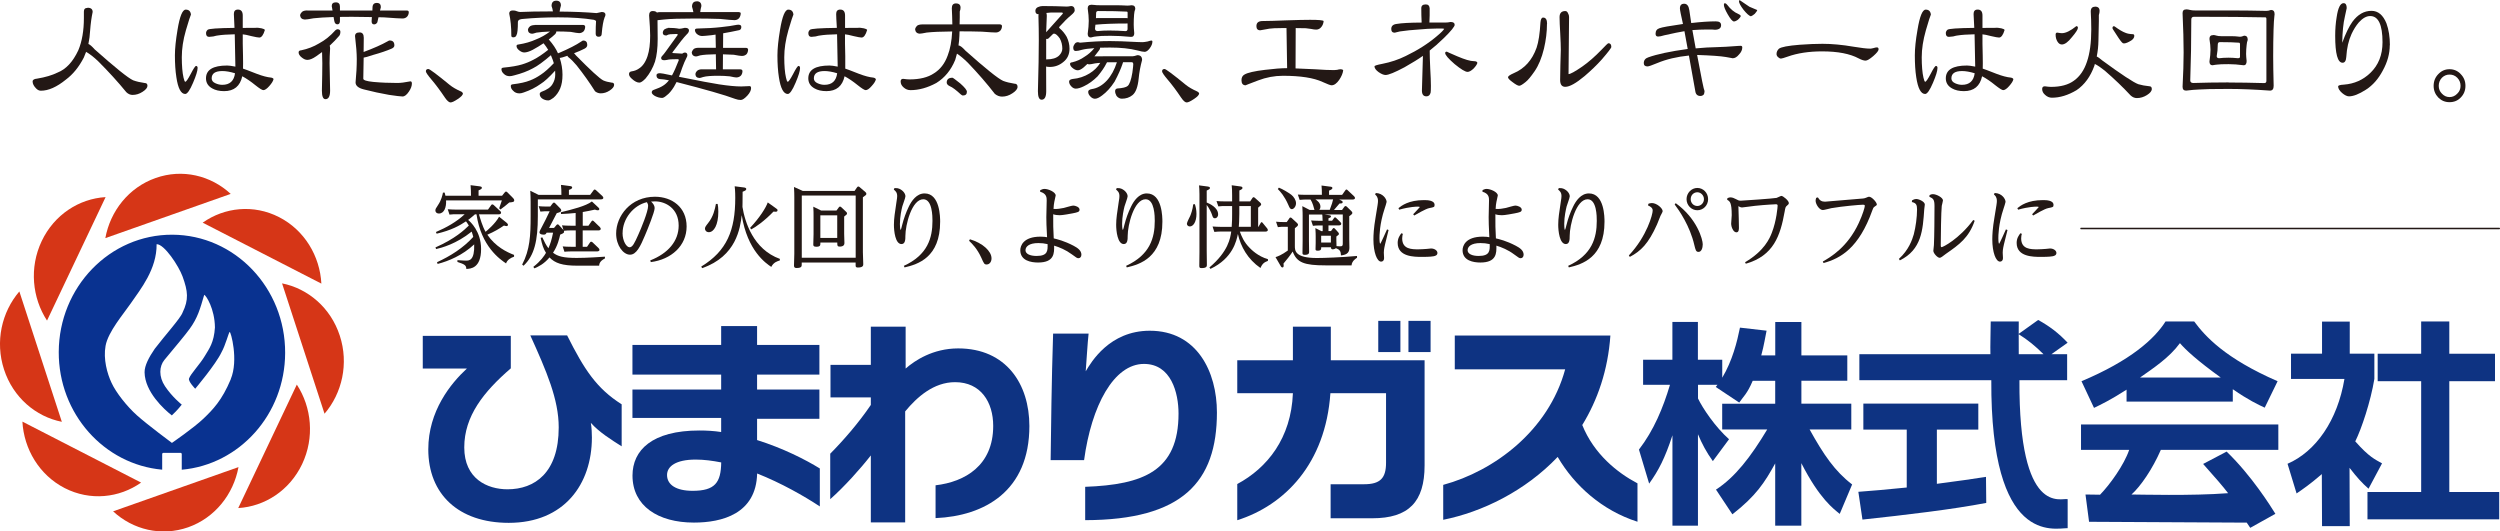
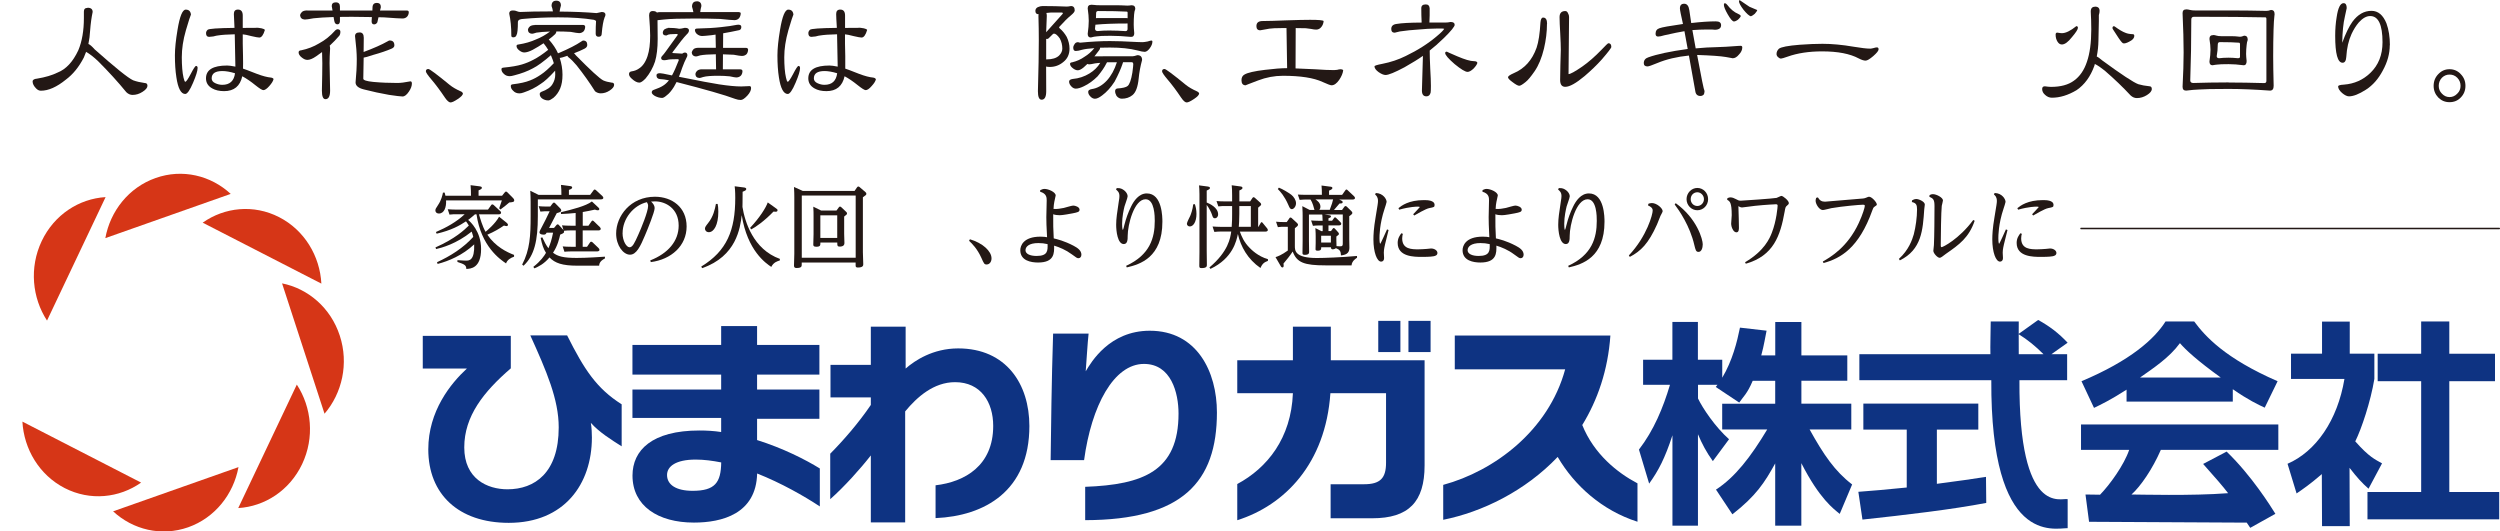
<svg xmlns="http://www.w3.org/2000/svg" id="_レイヤー_1" data-name="レイヤー 1" viewBox="0 0 475.38 101.05">
  <defs>
    <style>
      .cls-1 {
        fill: none;
        stroke: #231815;
        stroke-linecap: round;
        stroke-miterlimit: 10;
        stroke-width: .3px;
      }

      .cls-2 {
        fill: #0e3382;
      }

      .cls-2, .cls-3, .cls-4, .cls-5 {
        stroke-width: 0px;
      }

      .cls-3 {
        fill: #093290;
      }

      .cls-4 {
        fill: #231815;
      }

      .cls-5 {
        fill: #d63617;
      }
    </style>
  </defs>
  <path class="cls-5" d="m20.03,45.28c.94-5.15,4.45-9.63,9.56-11.43,5.11-1.81,10.52-.47,14.28,3.02l-23.84,8.41Z" />
  <path class="cls-5" d="m45.35,88.82c-.95,5.15-4.46,9.63-9.56,11.44-5.12,1.8-10.52.46-14.28-3.03l23.84-8.41Z" />
  <path class="cls-5" d="m53.62,53.88c4.94.98,9.26,4.63,10.99,9.94,1.74,5.31.45,10.94-2.9,14.85l-8.08-24.8Z" />
-   <path class="cls-5" d="m11.76,80.21c-4.95-.98-9.26-4.63-10.99-9.94-1.74-5.32-.44-10.94,2.91-14.85l8.08,24.79Z" />
  <path class="cls-5" d="m38.54,42.34c4.17-2.94,9.69-3.53,14.53-1.05,4.84,2.48,7.76,7.41,8.04,12.64l-22.57-11.59Z" />
  <path class="cls-5" d="m26.84,91.76c-4.17,2.94-9.7,3.53-14.54,1.05-4.83-2.49-7.75-7.41-8.04-12.64l22.58,11.6Z" />
  <path class="cls-5" d="m56.44,73.13c2.83,4.33,3.4,10.08,1.01,15.12-2.39,5.03-7.12,8.06-12.15,8.36l11.14-23.48Z" />
  <path class="cls-5" d="m8.94,60.96c-2.82-4.33-3.4-10.07-1.01-15.12,2.39-5.03,7.12-8.06,12.15-8.36l-11.14,23.48Z" />
-   <path class="cls-3" d="m32.78,44.63c-11.89-.05-21.56,9.94-21.61,22.3-.04,11.74,8.62,21.39,19.67,22.38v-2.96c0-.13.1-.24.23-.24h3.26c.13,0,.23.11.23.24v2.97c10.98-.98,19.62-10.53,19.66-22.2.05-12.37-9.56-22.43-21.44-22.49m11.1,27.49c-1.69,4.04-3.4,5.76-5.21,7.5-1.82,1.74-5.98,4.6-5.98,4.6,0,0-4.7-3.49-6.65-5.24-1.95-1.75-3.99-4.36-4.82-6.16-.85-1.79-1.6-4.53-1.15-7.05.48-2.69,3.43-6.09,4.8-8.09,1.88-2.73,4.95-6.49,4.91-11.25,1.47-.02,4.21,4.15,4.94,6.16,1.02,2.82,1.19,4.37,0,6.83-.37,1.07-3.38,4.39-5.3,6.91-1.11,1.61-1.95,3.21-1.93,4.48.07,3.7,3.66,6.99,5.18,8.18,1.12-1.03,1.89-2.05,1.89-2.05,0,0-1.81-1.43-3.19-3.5-1.22-1.83-1.1-3.8-.11-5,2.16-2.62,3.85-4.59,4.82-5.93,1.5-2.07,1.96-3.73,2.75-6.45.35.1,2,2.65,2.04,6.21-.18,2.87-1.1,4.05-1.89,5.37-.94,1.61-2.73,3.43-3.04,4.34-.18.55,1.18,1.94,1.18,1.94,0,0,3.93-4.67,4.98-6.9.8-1.41,1.37-3.77,1.57-3.9s1.73,5.33.2,8.99" />
  <path class="cls-2" d="m112.35,80.42c.16.87.2,2.1.2,2.76,0,8.9-5.27,16.24-15.81,16.24-9.57,0-15.3-5.48-15.3-13.97,0-7.29,4.26-12.53,7.34-15.37h-8.39v-6.22h16.74v6.18c-5.15,4.45-8.85,9.07-8.85,15.04s4.38,7.96,8.22,7.96c5.18,0,9.74-3.13,9.74-11.78,0-5.32-2.32-10.68-5.4-17.48h7c3.25,6.47,5.57,10.06,10.37,13.1v7.99c-2.02-1.28-4.26-2.68-5.85-4.45" />
  <path class="cls-2" d="m143.97,90.02c-.17,7.71-6.71,9.35-12.02,9.35-6.83,0-11.68-3.17-11.68-8.94,0-4.82,3.71-8.57,12.73-8.57,1.39,0,2.79.08,4.13.29v-2.68h-16.87v-5.4h16.87v-2.84h-16.87v-5.64h16.87v-3.59h6.83v3.59h11.85v5.64h-11.85v2.84h11.85v5.57h-11.85v4.04c4.89,1.53,9.19,3.71,11.93,5.4v7.22c-2.99-1.98-7.34-4.45-11.93-6.27m-11.68-2.64c-3.75,0-5.44,1.28-5.44,2.93,0,1.86,1.73,3.01,4.86,3.01,4.26,0,5.39-1.56,5.44-5.4-1.69-.33-3.29-.54-4.85-.54" />
  <path class="cls-2" d="m177.9,98.51v-6.23c5.57-.65,10.96-3.74,10.96-11.29,0-4.53-2.36-8.32-7.25-8.32-4.05,0-7.21,2.8-9.49,5.56v21.1h-6.53v-12.73c-2.02,2.59-5.06,5.97-7.72,8.32v-8.65c2.49-2.51,5.4-5.85,7.72-9.27v-1.44h-7.67v-6.18h7.67v-7.26h6.62v7.96c1.73-1.52,5.19-3.83,9.99-3.83,9.15,0,13.54,6.8,13.54,14.76,0,12.36-8.51,17.11-17.84,17.51" />
  <path class="cls-2" d="m206.35,98.92v-6.35c11.05-.41,17.75-3,17.75-13.93,0-3.91-1.39-9.44-6.57-9.44-5.74,0-9.99,7.95-11.39,18.3h-6.36c.08-6.1.17-14.92.47-24.07h6.75c-.21,1.86-.38,5.07-.55,7.17,1.01-1.69,4.51-7.71,12.18-7.71,8.98,0,12.77,7.79,12.77,15.54,0,13.22-6.57,20.44-25.04,20.48" />
  <path class="cls-2" d="m260.94,98.55h-7.92v-6.47h6.36c3.07,0,4.18-1.15,4.18-4.08v-13.23h-10.58c-.93,13.44-8.73,21.31-17.71,24.15v-6.88c5.69-3.05,10.25-8.7,10.58-17.27h-10.58v-6.27h10.58v-6.39h7.21v6.39h17.83v19.99c0,6.96-3.04,10.06-9.95,10.06m1.14-37.54h4.21v5.93h-4.21v-5.93Zm5.74,0h4.21v5.93h-4.21v-5.93Z" />
  <path class="cls-2" d="m296.19,86.89c-6.2,6.51-14.38,10.47-21.76,11.95v-6.64c9.69-2.63,20.02-10.3,23.19-21.97h-20.99v-6.43h29.59c-.46,6.59-2.44,12.28-5.35,17.02,2.23,5.52,6.66,9.07,10.5,11.09v7.3c-6.7-2.14-11.97-6.84-15.17-12.32" />
  <path class="cls-2" d="m333.29,72.39c-1.06,2.51-1.81,3.04-2.57,4.16l-4.47-2.97c.16-.2.25-.29.33-.41h-3.7v2.6c.88,1.85,3.29,5.44,5.9,7.75l-3.08,4.16c-1.19-1.65-2.07-3.3-2.83-5.11v17.39h-4.85v-17.19c-1.44,4.41-2.66,6.72-4.43,9.19l-1.94-6.47c2.83-3.67,4.6-7.95,5.9-12.32h-5.11v-4.77h5.57v-7.18h4.85v7.18h4.63v3.42c1.94-3.25,2.83-6.85,3.37-9.52l5.06.58c-.25,1.15-.46,2.68-1.01,4.7h2.66v-6.35h4.97v6.35h8.73v4.82h-8.73v4.36h9.49v4.9h-7.93c2.66,4.79,4.8,7.95,8.09,10.46l-2.36,5.6c-1.14-.94-3.84-2.85-7.3-9.65v11.89h-4.97v-11.84c-2.03,3.67-3.62,6.14-8.14,9.68l-3.12-4.7c3.63-2.35,6.62-6.23,9.74-11.43h-8.56v-4.9h10.08v-4.36h-4.3Z" />
  <path class="cls-2" d="m353.35,93.52c2.66-.2,5.23-.41,9.22-.82v-11.01h-8.25v-4.95h21.86v4.95h-7.88v10.31c3.89-.49,6.87-.95,9.34-1.32l.05,4.95c-6.41,1.23-15.16,2.27-23.54,3.17l-.78-5.28Zm36.74-26.17h2.98v4.94h-9.07c-.13,26.18,7.99,22.29,9.17,22.63v5.51c-2.58,0-14.67,3.34-14.52-28.14h-25.09v-4.94h24.92c-.05-1.15.06-5.36.06-6.22h5.33c0,.67-.03,3.58,0,6.22h4.7c-1.52-1.53-3.03-2.76-4.76-3.83l3.75-2.68c2.1,1.15,3.91,2.51,5.6,4.33l-3.08,2.18Z" />
  <path class="cls-2" d="m404.36,74.1c-3.07,1.98-4.99,2.89-6.18,3.46l-2.38-5.07c9.33-3.92,13.9-8.06,15.98-11.36h5.45c2.08,2.81,5.84,7,15.86,11.36l-2.45,5.03c-1.23-.58-3.11-1.45-6.07-3.51v2.35h-20.2v-2.27Zm23.53,26.27c-.12-.21-.67-.99-.67-.99l-29.98-.16-.68-5.19c.55,0,1.8.04,2.77.04,1.85-1.9,4.56-5.64,5.54-8.53h-9.16v-4.83h37.52v4.83h-22.34c-1.6,3.67-3.85,6.94-5.58,8.49,1.35,0,11.45.29,18.37-.25-.93-1.23-2.51-3.05-4.75-5.56l4.47-2.35c4.81,4.65,8.39,10.42,9.27,11.83l-4.8,2.68Zm-5.61-28.58c-4.56-3.3-6.66-5.26-7.76-6.54-2.02,2.76-5.02,4.73-7.59,6.54h15.34Z" />
  <path class="cls-2" d="m446.81,100.04h-5.27l-.04-9.89c-2.15,1.86-3.58,2.85-4.8,3.68l-1.72-5.64c5.38-2.33,9.51-8.25,10.82-16.13h-10.16v-4.81h5.9v-6.1h5.27v6.1h4.68v4.81c-.71,4.3-2.43,9.45-3.63,11.87,2.66,3.01,3.77,3.43,5.09,4.18l-2.57,4.82c-1.27-1.12-2.17-2.11-3.61-3.97l.04,11.09Zm13.58-38.91h5.35v6.13h8.69v5.23h-8.69v21.07h9.49v5.19h-25.05v-5.19h10.21v-21.07h-8.27v-5.23h8.27v-6.13Z" />
  <path class="cls-4" d="m95.46,37.23l.54-.67c.08-.08.14-.14.22-.14.1,0,.18.09.25.14l1.11,1.12c.15.16.2.28.2.4,0,.34-.27.36-.94.42-.25.24-1.09.91-1.67,1.33l-.25-.22c.16-.43.2-.53.51-1.5h-10.61c.08,1.31-.37,2.49-1.35,2.49-.52,0-.68-.36-.68-.55,0-.31.06-.39.52-1.09.62-.92.82-1.84.92-2.34h.32c.08.29.1.4.15.6h4.86c0-.65-.02-1.31-.08-2.01l1.73.22c.14.02.42.05.42.28,0,.18-.16.29-.63.49v1.02h4.46Zm.87,5.13c.13.1.26.24.26.38,0,.15-.1.25-.26.25-.11,0-.13,0-.51-.1-.9.62-1.81,1.16-3.15,1.74,1.57,2.3,3.72,3.32,5.08,3.84v.34c-.62.2-1.31.61-1.52,1.28-1.14-.77-4.74-3.23-5.62-9.33h-.3c-.42.38-.68.59-1.29,1.06.39.32,2.46,2.15,2.46,5.54,0,3.67-2.03,3.75-2.81,3.78-.01-.68-.29-.88-1.69-1.33v-.34c.87.05,1.25.09,1.59.09.64,0,1.69,0,1.6-3.09-2.22,2.08-4.88,3.19-6.96,3.72l-.11-.33c2.54-1.17,4.97-2.69,6.89-4.81-.07-.27-.15-.58-.3-1.01-2.92,2.35-5.74,3.09-6.76,3.32l-.13-.31c3.76-1.67,5.49-3.32,6.35-4.16-.23-.39-.39-.6-.54-.8-1.21.8-2.74,1.69-5.58,2.35l-.14-.32c1.98-.85,3.89-1.9,5.47-3.38h-1.69c-.3,0-.64,0-1.2.07l-.33-1.02c.48.03.99.07,1.66.07h5.99l.59-.83c.06-.1.13-.17.23-.17.11,0,.23.09.28.14l1.21,1.12c.07.05.18.17.18.33,0,.24-.24.31-.48.31h-3.72c.23.78.64,2.25,1.25,3.32.29-.24,1.88-1.57,2.57-2.87l1.43,1.14Z" />
  <path class="cls-4" d="m112.23,37.04l.63-.85c.06-.11.13-.15.21-.15.1,0,.19.05.28.14l1.18,1.09c.08.09.19.21.19.34,0,.29-.33.3-.48.3h-11.97v3.2c0,4.62-.65,7.5-2.72,9.42l-.26-.22c1.48-2.83,1.61-5.53,1.61-9.21v-2.75c0-.61-.03-1.49-.07-2.08l1.57.78h4.35c0-.62-.01-1.3-.08-1.89l1.72.22c.18.02.41.07.41.27s-.21.31-.62.46v.94h4.07Zm2.78,12.11c-1.05.54-1.06,1.13-1.08,1.37h-4.13c-2.88,0-4.26-.48-5.31-1.57-1.05,1.25-2.13,1.77-2.88,2.08l-.2-.28c1.43-1.12,2.07-2.09,2.41-2.67-.51-.79-.77-1.66-1.01-2.85l.31-.1c.39.87.69,1.43,1.16,2.08.39-.89.61-1.6.89-2.97h-1.23c-.12.22-.19.38-.54.38-.56,0-.82-.19-.82-.43,0-.2.21-.58.41-.95.74-1.42.82-1.57,1.53-3.07h-.53c-.23,0-.62,0-1.23.07l-.33-1.03c.51.04,1,.07,1.66.07h.54l.45-.59c.12-.13.18-.17.27-.17s.16.07.23.14l.98,1c.11.12.16.23.16.34,0,.29-.26.36-.85.53-.62,1.19-.74,1.43-1.46,2.81h.94l.45-.53c.1-.1.13-.15.23-.15.12,0,.2.07.25.14l.87.95-.29-.9c.46.04.98.07,1.64.07h.96v-2.42c-1.05.1-1.7.15-2.78.2l-.03-.34c2.08-.51,4.76-1.17,5.9-2.05l1.23,1.15c.06.05.18.17.18.29,0,.2-.17.24-.3.24-.16,0-.33-.05-.54-.13-.89.2-1.33.29-2.31.46v2.61h1.08l.57-.82c.1-.13.17-.17.23-.17.08,0,.18.1.23.14l1.13,1.09c.15.16.18.25.18.34,0,.31-.36.31-.48.31h-2.95v3.11h.83l.56-.82c.04-.08.12-.15.23-.15.1,0,.23.11.25.12l1.14,1.09c.13.14.18.24.18.34,0,.29-.38.3-.49.3h-4.94c-.56,0-.99.04-1.23.07l-.33-1.02c.48.04.98.07,1.66.07h.82v-3.11h-1.07c-.28,0-.64,0-1.2.07.03.06.05.1.05.17,0,.15,0,.28-.74.56-.15.67-.47,2.12-1.36,3.44.9.7,1.98.99,4.51.99.35,0,2,0,5.36-.24v.34Z" />
  <path class="cls-4" d="m123.66,49.51c3.38-1.33,5.39-3.67,5.39-6.62,0-3.26-2.49-4.6-4.51-4.6-.18,0-.28,0-.74.04.25.24.68.63.68,1.26,0,.73-1.35,4.04-1.84,5.19-.84,1.99-1.61,3.65-2.84,3.65-1.29,0-2.64-1.75-2.64-4.02,0-3.33,2.74-7,7.38-7,3.21,0,6.02,1.97,6.02,5.65s-2.92,6.28-6.81,6.78l-.1-.31Zm-5.28-5.19c0,1.54.76,2.7,1.33,2.7s.95-.8,1.64-2.34c.54-1.18,1.89-4.45,1.89-5.53,0-.27-.07-.44-.23-.71-2.59.61-4.62,3.17-4.62,5.88" />
  <path class="cls-4" d="m148.25,49.54c-.38.11-1.15.32-1.59,1.21-1.02-.68-4.54-3.07-5.62-9.83-.29,2.43-1,7.82-7.54,10.07l-.15-.31c4.88-2.96,6.46-6.92,6.46-13.03,0-.33,0-1.36-.11-2.23l1.71.22c.19.02.49.07.49.3,0,.24-.2.32-.69.52,0,1.85-.03,2.65-.03,2.89.46,2.81,2.03,8.05,7.12,9.88l-.03.32Zm-11.79-10.76c.07.36.13.7.13,1.48,0,2.53-.85,3.89-1.8,3.89-.49,0-.74-.36-.74-.65s.11-.46.59-1.07c1.02-1.26,1.3-2.66,1.49-3.65h.33Zm10.94.72c.39.27.45.31.45.49,0,.27-.26.27-.38.27-.07,0-.34-.03-.39-.03-1.71,1.79-3.43,2.98-4.23,3.39l-.22-.29c1.9-2.03,3.04-3.9,3.36-4.84l1.41,1.01Z" />
  <path class="cls-4" d="m162.51,36.29l.46-.67c.1-.13.17-.16.23-.16.11,0,.25.1.26.12l1.1.94c.13.12.18.2.18.32,0,.21-.07.26-.66.67v10.46c0,.34.07,2.15.07,2.25,0,.24,0,.65-1.04.65-.41,0-.41-.21-.41-.44v-.51h-10.25v.34c0,.38,0,.7-1,.7-.32,0-.47-.12-.47-.46,0-.36.06-1.93.06-2.25v-10.75c0-.29-.01-1.31-.06-1.95l1.66.75h9.87Zm-10.05,12.72h10.25v-11.83h-10.25v11.83Zm6.59-8.96l.46-.63c.07-.09.12-.14.22-.14.08,0,.2.07.23.11l.93.88c.09.09.17.17.17.31,0,.16-.05.24-.54.6v3.29c0,.27.05,1.5.05,1.75,0,.62-.6.67-.87.67-.49,0-.49-.17-.49-.77h-3.21c0,.53,0,.8-.79.8-.53,0-.56-.22-.56-.43,0-.33.05-1.71.05-1.98v-3.45c0-.39,0-1.06-.05-1.76l1.5.74h2.92Zm-3.06,5.19h3.21v-4.3h-3.21v4.3Z" />
-   <path class="cls-4" d="m170.1,35.76c.58.02.61.02.87.12.74.31,1.2.94,1.2,1.45,0,.31-.53,1.64-.59,1.91-.15.58-.46,1.96-.46,3.36,0,.17.02,1.11.15,1.11.05,0,.24-.74.26-.86.33-1.3.74-2.45,1.28-3.56.52-1.09,1.49-2.51,3-2.51,2.96,0,2.96,4.61,2.96,5.39,0,6.79-4.24,8.1-6.77,8.68l-.13-.3c4.54-2.08,5.44-5.32,5.44-8.55,0-.8-.01-4.11-1.74-4.11-2.2,0-3.41,4.88-3.41,6.98,0,.6,0,1.54-.74,1.54-1.18,0-1.44-2.46-1.44-3.67s.2-2.4.46-4.16c.14-.92.16-1.02.16-1.3,0-.7-.33-.97-.64-1.23l.13-.29Z" />
  <path class="cls-4" d="m184.44,45.5c2.38.7,4.1,2.25,4.1,3.63,0,.63-.36,1.16-.92,1.16-.45,0-.51-.13-1.02-1.28-.76-1.67-1.7-2.64-2.33-3.22l.16-.29Z" />
  <path class="cls-4" d="m197.83,36.14c.49-.2.54-.22.77-.22.77,0,2.14.61,2.14,1.25,0,.05-.25,1.17-.26,1.21-.08.41-.12.76-.15,1.35.67.05,1.39-.07,1.95-.19.3-.07,1.53-.45,1.79-.45.38,0,1.21.26,1.21.78,0,.43-.37.51-1.33.7-1.83.35-2.23.35-2.51.35-.26,0-.82-.03-1.17-.18-.03,1.79.02,2.97.1,4.59.62.15,1.98.46,3.77,1.4.8.42,1.49.92,1.49,1.7,0,.43-.26.67-.56.67-.26,0-.37-.08-1.28-.75-1.1-.82-2.36-1.35-3.35-1.64.03,1.4.07,3.21-3.05,3.21-1.32,0-3.38-.34-3.38-2.34,0-.83.56-2.58,3.84-2.58.61,0,.95.05,1.25.11-.12-2.44-.14-2.71-.14-3.82,0-.49.07-2.73.07-3.19,0-.53-.03-1.3-1.25-1.64l.02-.32Zm-.39,10.08c-1.82,0-2.44.71-2.44,1.36,0,.7.87,1.09,2.1,1.09,2.15,0,2.13-1,2.1-2.25-.62-.14-1.11-.2-1.75-.2" />
  <path class="cls-4" d="m212.35,35.76c.57.02.61.02.87.12.74.31,1.2.94,1.2,1.45,0,.31-.53,1.64-.59,1.91-.15.58-.46,1.96-.46,3.36,0,.17.02,1.11.15,1.11.05,0,.25-.74.26-.86.33-1.3.74-2.45,1.29-3.56.52-1.09,1.49-2.51,3-2.51,2.96,0,2.96,4.61,2.96,5.39,0,6.79-4.25,8.1-6.77,8.68l-.13-.3c4.54-2.08,5.45-5.32,5.45-8.55,0-.8-.02-4.11-1.74-4.11-2.2,0-3.41,4.88-3.41,6.98,0,.6,0,1.54-.74,1.54-1.18,0-1.45-2.46-1.45-3.67s.2-2.4.46-4.16c.15-.92.16-1.02.16-1.3,0-.7-.33-.97-.64-1.23l.13-.29Z" />
  <path class="cls-4" d="m227.21,38.83c.13.41.3,1.01.3,1.84,0,1.53-.61,2.39-1.26,2.39-.34,0-.56-.24-.56-.53,0-.25.53-1.26.63-1.47.15-.36.48-1.26.57-2.2l.32-.04Zm2.25,8.99c0,.36.03,2.23.03,2.51,0,.29,0,.65-1.03.65-.38,0-.41-.15-.41-.48,0-.41.03-2.18.03-2.54v-11.05c0-.72-.05-1.4-.08-1.66l1.67.22c.13.02.41.06.41.27s-.23.32-.62.5v2.27c.46.19,2.17.92,2.17,2.25,0,.51-.33.75-.61.75-.34,0-.41-.22-.57-.72-.13-.41-.53-1.22-.99-1.82v8.86Zm11.63,1.79c-.63.25-1.02.44-1.41,1.35-2.41-1.66-3.77-4.07-4.29-6.47-.27,1.28-.95,4.62-5.22,6.64l-.2-.27c3.61-3.05,3.97-5.58,4.15-6.83h-2c-.23,0-.62,0-1.21.07l-.34-1.03c.51.03.98.07,1.62.07h2.02c.08-1.04.08-1.77.08-2.39v-1.57h-1.43c-.23,0-.6,0-1.19.07l-.35-1.02c.46.04.97.07,1.63.07h1.34v-1.16c0-.99-.02-1.24-.08-1.91l1.63.22c.24.03.42.08.42.29,0,.12-.05.26-.59.48v2.08h2.05l.42-.63c.07-.09.12-.17.22-.17s.21.07.26.12l1.02.92c.13.12.17.22.17.32,0,.16-.03.17-.57.63v3.65h.05l.41-.7c.05-.1.1-.19.19-.19.1,0,.18.08.23.16l.81.99c.07.09.15.19.15.33,0,.31-.37.31-.48.31h-4.84c.35.94.77,2,1.89,3.12.28.29,1.58,1.61,3.45,2.12v.34Zm-3.23-10.43h-2.2v1.48c0,1.21-.07,2.07-.1,2.47h2.29v-3.96Z" />
  <path class="cls-4" d="m245.16,41.51c.08-.12.15-.15.23-.15.1,0,.19.07.23.11l1,.92c.06.07.2.19.2.34,0,.21-.18.34-.6.67v3.38c0,.85,0,2.28,4.18,2.28,1.46,0,4.81-.13,7.64-.39v.34c-.13.09-.99.59-1.04,1.45h-4.94c-4.08,0-5.46-.53-6.25-2.63-.53.8-1.13,1.55-1.75,2.28.02.1.03.26.03.39,0,.1,0,.36-.24.36-.16,0-.31-.22-.31-.25l-1-1.72c.33-.09,1.16-.39,2.34-1.25v-4.52h-.7c-.31,0-.64,0-1.19.07l-.35-1.03c.46.04.99.07,1.66.07h.37l.51-.72Zm-1.98-5.83c.72.29,1.75.89,2.36,1.35.47.37.9,1.01.9,1.62,0,.67-.48,1.12-.78,1.12-.35,0-.46-.29-.68-.8-.74-1.69-1.51-2.53-2-3.02l.2-.27Zm12.03,4.22l.4-.55c.08-.12.15-.17.23-.17.1,0,.18.05.26.12l.85.83c.11.12.2.21.2.36,0,.1-.02.24-.59.62v4.35c0,.26.03,1.38.03,1.61,0,.8-.28,1.36-1.6,1.5-.03-.82-.23-1.1-.96-1.38-.28.22-.59.22-.62.22-.13,0-.33-.04-.33-.39h-1.85c0,.36,0,.65-.69.65-.33,0-.39-.11-.39-.29,0-.14.03-.97.03-1.16v-1.23c0-.44,0-.66-.06-1.62l1.13.58h.26v-1.08h-.62c-.43,0-.87.02-1.23.07l-.35-1.02c.33.02.95.07,1.69.07h.5c-.03-.88-.04-.99-.07-1.19h-2.53v5.03c0,.32.03,1.79.03,2.08,0,.19-.02.55-.82.55-.41,0-.44-.14-.44-.38,0-.36.03-1.96.03-2.28v-4.79c0-.21,0-.82-.06-1.81l1.39.72h.92c-.06-.14-.21-.77-.26-.9-.15-.46-.27-.7-.49-1.08h-.84c-.18,0-.77.02-1.23.07l-.34-1.01c.45.02.93.05,1.68.05h2.89c0-.54-.01-1.31-.07-1.77l1.61.21c.19.01.46.05.46.25,0,.15-.08.29-.64.51v.8h2.49l.59-.83c.1-.14.15-.19.23-.19.1,0,.18.09.26.17l1.18,1.11c.15.14.18.23.18.34,0,.29-.35.29-.45.29h-2.56l.34.16c.23.1.33.18.33.34,0,.24-.16.24-.6.26-.34.41-.92,1.1-1.05,1.23h1.56Zm-2.36,0c.47-1.28.5-1.35.64-1.98h-3.36c.28.17.95.63.95,1.37,0,.34-.13.51-.21.61h1.98Zm-1.63,6.22h1.85v-1.29h-1.85v1.29Zm.62-5.34l.77.12c.37.05.48.1.48.24,0,.2-.19.27-.48.37v.46h.69l.34-.47c.07-.1.11-.17.22-.17.07,0,.11.02.25.15l.73.72c.1.1.2.22.2.36,0,.26-.28.3-.49.3h-1.94v1.08h.48l.32-.44c.08-.12.13-.14.19-.14.08,0,.15.04.21.1l.62.68c.08.1.17.2.17.32,0,.14-.1.26-.49.51v.69c0,.14.03,1.12.03,1.14l.63.04c.55.03.56-.21.56-.6v-5.46h-3.49Z" />
  <path class="cls-4" d="m261.61,36.7c1.41.04,2.06,1.19,2.06,1.69,0,.13-.3,1.04-.38,1.28-.98,2.92-.98,5.26-.98,5.62,0,.08,0,1.06.16,1.06.05,0,1.17-2.46,1.28-2.73l.29.12c-.09.43-.57,2.33-.67,2.73-.23.99-.23,1.36-.23,1.58,0,.17.05.89.05,1.04,0,.44-.26.66-.56.66-.8,0-1.47-1.79-1.47-4.23,0-.87.06-2.13.41-4.18.39-2.39.46-2.74.46-3.11,0-.76-.3-1.02-.55-1.25l.14-.29Zm5.15,7.76c-.06.22-.13.48-.13.87,0,2.08,1.82,2.08,3.1,2.08.42,0,1.03-.04,1.59-.08.05-.02.68-.08.79-.08.64,0,1.22.37,1.22.85s-.48.58-.73.63c-.62.12-1.85.12-2.18.12-1.5,0-4.65,0-4.65-2.66,0-.92.44-1.48.71-1.84l.28.12Zm-.84-4.88c.59-.47,1.93-1.53,4.86-1.53.67,0,2.01.04,2.01.92,0,.41-.12.43-1,.6-.69.12-2.55,1.23-2.87,1.41l-.2-.24c.15-.15,1.26-1.32,1.26-1.36,0-.09-.33-.09-.42-.09-.12,0-1.43,0-3.5.58l-.14-.29Z" />
  <path class="cls-4" d="m281.9,36.14c.49-.2.54-.22.76-.22.77,0,2.15.61,2.15,1.25,0,.05-.25,1.17-.26,1.21-.09.41-.12.76-.15,1.35.67.05,1.39-.07,1.95-.19.3-.07,1.52-.45,1.79-.45.38,0,1.22.26,1.22.78,0,.43-.38.51-1.33.7-1.83.35-2.23.35-2.51.35-.27,0-.82-.03-1.17-.18-.03,1.79.02,2.97.1,4.59.63.15,1.99.46,3.78,1.4.81.42,1.49.92,1.49,1.7,0,.43-.26.67-.56.67-.26,0-.37-.08-1.28-.75-1.09-.82-2.36-1.35-3.34-1.64.03,1.4.06,3.21-3.05,3.21-1.31,0-3.38-.34-3.38-2.34,0-.83.56-2.58,3.84-2.58.61,0,.95.05,1.25.11-.11-2.44-.13-2.71-.13-3.82,0-.49.07-2.73.07-3.19,0-.53-.03-1.3-1.25-1.64l.02-.32Zm-.39,10.08c-1.82,0-2.44.71-2.44,1.36,0,.7.87,1.09,2.09,1.09,2.15,0,2.14-1,2.11-2.25-.62-.14-1.12-.2-1.76-.2" />
  <path class="cls-4" d="m296.42,35.76c.57.02.6.02.87.12.74.31,1.2.94,1.2,1.45,0,.31-.53,1.64-.59,1.91-.14.58-.46,1.96-.46,3.36,0,.17.02,1.11.14,1.11.05,0,.25-.74.27-.86.32-1.3.73-2.45,1.28-3.56.52-1.09,1.49-2.51,3.01-2.51,2.96,0,2.96,4.61,2.96,5.39,0,6.79-4.25,8.1-6.78,8.68l-.13-.3c4.54-2.08,5.44-5.32,5.44-8.55,0-.8,0-4.11-1.74-4.11-2.2,0-3.41,4.88-3.41,6.98,0,.6,0,1.54-.73,1.54-1.19,0-1.45-2.46-1.45-3.67s.19-2.4.46-4.16c.14-.92.16-1.02.16-1.3,0-.7-.33-.97-.64-1.23l.13-.29Z" />
  <path class="cls-4" d="m313.46,38.74c.16-.05.36-.13.65-.13.92,0,2.05.99,2.05,1.55,0,.15-.36.76-.42.89-.11.26-.55,1.4-.65,1.62-1.64,3.67-3.08,5.08-5.18,6.18l-.18-.28c3.46-3.68,4.53-7.83,4.53-8.51,0-.26-.03-.62-.89-1l.08-.31Zm5.19-.1c4.1,2.97,5.13,6.93,5.13,7.81,0,.68-.23,1.45-.81,1.45-.49,0-.57-.41-.79-1.31-.84-3.65-2.91-6.62-3.74-7.71l.2-.24Zm6.15-.77c0,1.18-.92,2.11-2.05,2.11s-2.05-.96-2.05-2.11.92-2.13,2.05-2.13,2.05.94,2.05,2.13m-3.31,0c0,.75.57,1.3,1.26,1.3s1.26-.58,1.26-1.3-.59-1.31-1.26-1.31-1.26.53-1.26,1.31" />
  <path class="cls-4" d="m328.49,37.67c.28-.1.36-.14.53-.14.38,0,.71.14.98.29.56.29.64.34,1.03.34.29,0,6.23-.41,6.79-.53.14-.03.77-.38.92-.38.31,0,1.41.9,1.41,1.35,0,.19-.08.29-.32.48-.32.26-.33.34-.48,1.18-.82,4.59-2.11,8.38-7.38,9.89l-.14-.29c3.69-2.16,4.69-4.58,5.08-5.58.92-2.34,1.11-5.02,1.11-5.17,0-.22-.13-.27-.33-.27-.06,0-1.91.08-3.99.3-.4.04-2.28.31-2.46.31-.11,0-.3-.02-.68-.25.05.99.1,3.82.1,4.02,0,.38,0,.96-.48.96-.65,0-1-1.18-1-1.59,0-.25.11-1.43.11-1.67,0-2.44-.36-2.64-.87-2.93l.06-.33Z" />
  <path class="cls-4" d="m345.67,37.53c.35.6.74.82,1.36.82.1,0,7.17-.6,7.28-.61.22-.04.39-.07.57-.16.36-.15.4-.17.53-.17.52,0,1.47,1.06,1.47,1.47,0,.14-.02.14-.44.43-.22.13-.3.38-.41.68-2.56,7.18-6.02,9.13-9.28,10.03l-.14-.29c1.35-.77,4.69-2.66,6.85-7.35.74-1.6,1.14-2.97,1.14-3.24,0-.21-.18-.21-.43-.21-.51,0-3.79.28-5.92.65-.27.05-1.38.36-1.63.36-.69,0-1.38-1.14-1.38-1.77,0-.2.05-.34.11-.55l.3-.08Z" />
  <path class="cls-4" d="m363.55,38.12c.18-.1.47-.28.83-.28.5,0,1.63.5,1.63,1.05,0,.14-.11.79-.11.91-.27,3.94-.49,7.67-4.64,9.71l-.18-.28c1.87-1.69,2.54-3.66,2.83-4.67.37-1.42.62-3.24.62-4.73,0-.85-.15-1.23-.98-1.41l.02-.31Zm3.37-1.03c.18-.09.36-.17.65-.17.64,0,1.89.65,1.89,1.19,0,.17-.21.88-.23,1.04-.12,1.03-.19,5.92-.19,7.49,0,.11,0,.36.16.36.24,0,3.32-1.53,6.02-5.17l.27.15c-1.1,3.21-2.92,4.52-5.43,6.26-.13.09-.64.47-.75.56-.15.1-.33.22-.49.22-.38,0-1.19-.84-1.19-1.33,0-.17.11-.95.11-1.1.08-1.54.11-5.64.11-7.39,0-1.23-.22-1.45-.98-1.79l.05-.33Z" />
  <path class="cls-4" d="m379.31,36.7c1.41.04,2.05,1.19,2.05,1.69,0,.13-.3,1.04-.38,1.28-.99,2.92-.99,5.26-.99,5.62,0,.08,0,1.06.16,1.06.05,0,1.17-2.46,1.28-2.73l.3.12c-.1.43-.57,2.33-.68,2.73-.23.99-.23,1.36-.23,1.58,0,.17.05.89.05,1.04,0,.44-.26.66-.56.66-.8,0-1.47-1.79-1.47-4.23,0-.87.06-2.13.41-4.18.39-2.39.46-2.74.46-3.11,0-.76-.3-1.02-.56-1.25l.14-.29Zm5.15,7.76c-.07.22-.13.48-.13.87,0,2.08,1.82,2.08,3.1,2.08.41,0,1.03-.04,1.59-.08.05-.02.68-.08.79-.08.64,0,1.22.37,1.22.85s-.48.58-.72.63c-.62.12-1.85.12-2.18.12-1.51,0-4.66,0-4.66-2.66,0-.92.44-1.48.72-1.84l.28.12Zm-.85-4.88c.59-.47,1.93-1.53,4.87-1.53.67,0,2,.04,2,.92,0,.41-.12.43-1,.6-.7.12-2.55,1.23-2.87,1.41l-.2-.24c.14-.15,1.26-1.32,1.26-1.36,0-.09-.33-.09-.43-.09-.12,0-1.43,0-3.49.58l-.15-.29Z" />
  <line class="cls-1" x1="395.72" y1="43.45" x2="475.23" y2="43.45" />
  <path class="cls-4" d="m16.64,1.47c.65,0,.98.27.98.81-.22,1.01-.38,2.18-.48,3.51-.05.91-.16,1.77-.33,2.57.28.11.68.45,1.18,1.02,3.93,3.49,6.37,5.46,7.33,5.89.62.23,1.36.4,2.22.52.33,0,.5.18.5.53s-.31.75-.95,1.15c-.6.39-1.23.58-1.89.58-.42,0-.82-.17-1.18-.52-1.58-1.94-3.37-3.9-5.36-5.89-.84-.8-1.6-1.39-2.29-1.78-.14.37-.28.73-.43,1.08-.93,1.8-2.06,3.19-3.4,4.19-1.75,1.42-3.33,2.12-4.76,2.12-.33,0-.63-.14-.9-.42-.45-.45-.68-.9-.68-1.33,0-.32.29-.5.86-.55,1.56-.26,2.85-.64,3.88-1.15,1.61-.63,2.92-2.04,3.95-4.24.71-1.69,1.06-3.74,1.06-6.13v-1.23c0-.47.23-.7.7-.7" />
  <path class="cls-4" d="m37.57,12.97c0,.51-.29,1.43-.86,2.77-.6,1.42-1.1,2.13-1.49,2.13-.8,0-1.37-1.06-1.68-3.17-.19-1.21-.28-2.59-.28-4.17,0-1.29.17-2.92.5-4.88.42-2.54.93-3.82,1.56-3.82.59,0,.92.31.99.94-.1.17-.42,1.17-.96,2.99-.53,1.82-.78,3.53-.78,5.13s.11,2.95.33,3.88c.12.52.23.78.33.78.17,0,.52-.5,1.04-1.49.52-1.01.86-1.52,1.01-1.52.2,0,.3.14.3.42m14.43,2.09c-.07.36-.34.79-.8,1.31-.46.52-.83.78-1.14.78-.22,0-.72-.31-1.51-.94-.87-.71-1.71-1.28-2.49-1.7-.42,1.89-1.57,2.83-3.45,2.83-.91,0-1.66-.17-2.27-.52-.79-.44-1.18-1.08-1.18-1.91,0-1.63,1.34-2.44,4.03-2.44.33,0,.85.07,1.56.21-.02-1.38-.06-3.43-.12-6.15-1.44.03-2.53.11-3.25.23-.09,0-.38.06-.83.18-.35.05-.62.08-.8.08-.39,0-.58-.24-.58-.71,0-.23.1-.44.3-.63.2-.21,1.9-.33,5.11-.37-.08-1.38-.12-2.26-.12-2.64,0-.56.26-.84.78-.84.6,0,.91.38.91,1.13v2.36c2.85,0,3.54-.02,2.06-.08,1.31.05,2.03.21,2.15.47-.29.96-.64,1.44-1.06,1.44-.22,0-.72-.09-1.49-.27-.79-.21-1.34-.32-1.66-.34v1.78c0,.37.02,1.14.05,2.33.02,1.01.02,1.81,0,2.41.17.04,1.05.37,2.65,1,1.06.4,1.96.64,2.72.71.25.05.4.15.45.29m-7.35-1.12c-.92-.28-1.72-.42-2.39-.42-1.36,0-2.04.46-2.04,1.39,0,.42.24.73.73.94.42.19.85.29,1.29.29,1.43,0,2.23-.74,2.42-2.2" />
  <path class="cls-4" d="m64.16,5.56c.38,0,.57.17.57.52,0,.24-.06.48-.2.7-.57.67-1.18,1.3-1.84,1.91.05.14.08.33.08.55-.07,1.03-.1,1.96-.1,2.78l.1,5.21c0,1.08-.3,1.63-.88,1.63-.46,0-.68-.54-.68-1.63.05-2.23.08-3.97.08-5.21,0-.65-.02-1.35-.05-2.12-.37.28-.75.55-1.13.81-.65.45-1.21.68-1.66.68-.36,0-.72-.16-1.11-.49-.37-.29-.56-.61-.56-.94,0-.24.16-.37.48-.39,1.26-.26,2.39-.7,3.4-1.31,1.13-.6,2.16-1.43,3.1-2.49.17-.14.3-.21.4-.21m-5.71-3.56h4.78l-.15-.84c0-.47.26-.71.78-.71s.78.28.78.82v.73h6.17l.02-.52c0-.61.27-.92.81-.92s.78.27.78.81l-.16.63h5.06c.25,0,.39.09.41.29,0,.33-.1.62-.3.86-.23.25-.53.37-.88.37-.47,0-1.63-.07-3.47-.21-.37-.02-.74-.03-1.11-.03l-.22.97c-.16.26-.36.39-.61.39-.32,0-.48-.2-.48-.6l.05-.79c-1.21-.03-2.48-.05-3.83-.05-.8,0-1.55,0-2.24.02v.81c-.02.4-.18.6-.48.6-.34,0-.54-.24-.61-.71l-.12-.68c-1.61.06-2.88.13-3.8.24-.86.16-1.41.24-1.67.24-.55-.03-.85-.31-.9-.81.03-.25.19-.48.45-.71.22-.14.53-.21.93-.21m15.64,5.71c.61,0,.91.31.91.94,0,.28-.2.49-.61.65-.84.36-1.99.76-3.47,1.17-.94.32-1.53.48-1.76.5-.01,1.21-.04,2.54-.07,4.01,0,.28.62.48,1.89.61,1.51.14,3.05.2,4.6.2.59,0,1.41-.1,2.47-.31.18,0,.28.14.28.42,0,.45-.18.96-.56,1.52-.42.63-.82.94-1.21.94-.37,0-1.24-.11-2.59-.31-1.55-.27-3.13-.61-4.76-1.03-1.06-.26-1.59-.71-1.59-1.33.15-1.52.23-3,.23-4.45,0-1.06-.11-2.51-.33-4.35,0-.48.29-.71.88-.71.52,0,.78.34.78,1.02,0,.78-.01,1.69-.03,2.7,1.93-.72,3.44-1.39,4.53-2.01.19-.12.32-.18.41-.18" />
  <path class="cls-4" d="m88.03,17.76c0,.28-.33.64-.98,1.07-.64.43-1.1.65-1.38.65s-.64-.3-1.06-.91c-.89-1.33-1.74-2.47-2.54-3.41-.72-.85-1.09-1.38-1.09-1.6,0-.29.16-.44.48-.44.24,0,1.58,1,4.03,3.01.55.45,1.27.87,2.16,1.26.19.07.31.2.38.37" />
  <path class="cls-4" d="m101.65,4.74h9.24c.23.02.36.13.38.32,0,.33-.09.62-.27.87-.24.24-.53.37-.88.37-.23,0-.77-.08-1.61-.24-.84-.05-1.75-.08-2.72-.08,0,.18-.07.34-.21.5-.38.37-.8.71-1.23,1.02.8.91,1.39,1.79,1.76,2.65.06-.06.15-.09.25-.11,1.8-.77,3.19-1.48,4.18-2.15.15-.12.27-.18.35-.18.52,0,.78.28.78.84,0,.3-.18.53-.53.71-.5.26-1.17.55-1.99.87.12.1.24.24.35.39,2.79,2.83,4.52,4.42,5.21,4.77.43.19.97.33,1.59.42.31,0,.48.14.48.42,0,.35-.28.71-.84,1.08-.55.37-1.12.54-1.71.54-.39,0-.75-.13-1.08-.39-1.02-1.62-2.19-3.27-3.5-4.92-.56-.67-1.05-1.16-1.48-1.49-.13-.09-.23-.2-.28-.34-.76.26-1.2.39-1.33.39h-.13c.35,1.07.53,2.13.53,3.2s-.14,1.88-.43,2.6c-.31.74-.75,1.35-1.3,1.81-.39.29-.7.46-.93.49-.48,0-.88-.13-1.24-.39-.28-.23-.43-.51-.43-.84,0-.15.09-.28.28-.39,1.09-.39,1.8-.88,2.14-1.47.35-.56.53-1.16.53-1.81,0-.26,0-.51-.02-.76-1.12,1.24-2.04,2.08-2.74,2.51-.94.68-2.01,1.22-3.22,1.63-.33.12-.6.18-.81.18-.5,0-.91-.16-1.21-.5-.3-.26-.45-.56-.45-.91,0-.19.13-.3.38-.32,1.36-.16,2.45-.4,3.27-.73.69-.26,1.37-.63,2.06-1.1.72-.47,1.54-1.2,2.47-2.18-.12-.42-.26-.82-.43-1.2-.03-.11-.07-.21-.12-.32-1.43,1.24-2.57,2.07-3.42,2.49-1.03.56-2.21,1-3.55,1.34-.36.1-.64.16-.86.16-.47,0-.84-.15-1.13-.45-.3-.26-.45-.56-.45-.89,0-.17.14-.27.4-.29,1.47-.14,2.63-.34,3.5-.6.76-.23,1.5-.53,2.22-.92.79-.4,1.71-1.02,2.77-1.86-.26-.43-.56-.86-.88-1.25-.64.43-1.33.85-2.07,1.25-.64.33-1.18.5-1.61.5-.3,0-.63-.14-.98-.42-.32-.26-.48-.53-.48-.81,0-.18.12-.27.38-.29,1.24-.19,2.36-.52,3.35-.97.94-.37,1.82-.87,2.64-1.49-1.14.04-2.01.11-2.59.21-.42.14-.7.21-.83.21-.49-.03-.75-.28-.78-.73.01-.24.15-.48.41-.7.22-.14.51-.22.88-.22M105.78.13c.59,0,.88.31.88.92-.12.42-.2.8-.25,1.15,2.7.02,5.04.12,7.03.29l.98-.21c.46,0,.71.17.71.52,0,.14-.05.3-.16.5-.25.65-.43,1.68-.55,3.09,0,.4-.19.6-.58.6s-.57-.2-.57-.6c0-.87.02-1.66.07-2.36,0-.07-.13-.16-.38-.26-1.98-.32-4.25-.47-6.8-.47-2.35,0-4.55.1-6.6.29-.6.03-.95.16-1.03.39l-.05.16c0,1.41-.09,2.26-.27,2.54-.08.27-.29.42-.6.42-.26,0-.38-.11-.38-.32,0-1.62-.14-3.02-.4-4.19,0-.4.22-.6.68-.6.32,0,.56.04.73.13.25.1.47.16.66.16,1.51-.07,3.48-.11,5.91-.11h.33c-.05-.34-.13-.69-.26-1.02,0-.68.3-1.02.91-1.02" />
  <path class="cls-4" d="m132.47.24c.6,0,.9.31.9.92-.11.42-.19.79-.22,1.13h7.3c.25.02.38.09.4.21,0,.35-.1.66-.3.94-.23.26-.53.39-.88.39-.39,0-1.3-.08-2.74-.23-1.48-.05-3.1-.08-4.86-.08-2.68,0-4.62.06-5.81.19-.58.07-1,.11-1.23.13v.37l.03,3.19c0,1.74-.17,3.19-.51,4.32-.4,1.19-1,2.26-1.79,3.2-.5.52-.9.79-1.18.79-.42,0-.9-.24-1.41-.71-.36-.31-.56-.61-.56-.91s.16-.47.48-.52c.53-.07,1-.25,1.38-.52.72-.44,1.28-1.23,1.66-2.38.34-1.03.5-2.32.5-3.88,0-.93-.07-2.21-.2-3.85,0-.56.23-.84.68-.84.39,0,.65.09.81.29.15-.05.31-.08.48-.08h6.45c-.07-.35-.15-.69-.26-1.03,0-.68.3-1.02.88-1.02m-5.49,5.03c.86,0,1.58.06,2.17.18.23,0,.59-.06,1.08-.18.52,0,.78.16.78.5,0,.24-.14.5-.43.76-.52.52-1.43,1.67-2.73,3.43,0,.07.04.11.11.11l1.76.11c.2-.14.37-.21.51-.21.31,0,.48.18.48.52,0,.13-.06.29-.18.5-.25.47-.52,1.1-.81,1.89-.2.61-.41,1.18-.62,1.7,3.91.79,6.45,1.26,7.63,1.44,1.77.27,3.17.4,4.21.4.43,0,.85-.02,1.23-.05.16-.02.29-.02.35-.02.2,0,.3.13.3.39,0,.42-.23.89-.7,1.41-.52.56-.94.84-1.26.84-.34,0-.7-.07-1.08-.21-1.96-.74-5.67-1.8-11.13-3.2-.16.33-.33.64-.5.92-.47.75-.93,1.29-1.39,1.62-.35.31-.64.48-.85.48-.45,0-.91-.13-1.38-.37-.4-.25-.6-.47-.6-.68,0-.24.13-.41.4-.49.77-.27,1.34-.52,1.71-.76.42-.25.8-.6,1.16-1.05-.68-.14-1.24-.21-1.69-.23-.45-.03-.68-.28-.68-.73,0-.26.23-.39.68-.39.08,0,.28.03.61.08.57.12,1.13.24,1.66.34.37-.66.8-1.62,1.29-2.89,0-.13-.07-.2-.2-.2-1.04,0-1.7.04-1.99.13-.23.05-.43.07-.58.07-.38,0-.58-.13-.58-.41,0-.16.08-.31.25-.47.16-.16.36-.41.61-.76.69-.96,1.45-2.02,2.29-3.17,0-.12-.06-.18-.2-.18-.38,0-.79.02-1.21.05-.25.02-.5.09-.75.24-.45,0-.68-.17-.68-.5,0-.26.11-.49.33-.68.3-.16.52-.23.65-.23m13.47-.63c.32,0,.48.14.48.42,0,.32-.13.52-.38.6-1.13.25-2.14.44-3.07.6l-.02,2.77h4.38c.23.02.36.13.38.31,0,.33-.09.62-.27.87-.24.24-.54.36-.91.36-.22,0-.74-.07-1.56-.23-.64-.04-1.31-.06-2.04-.08l-.02,2.86h3.35c.23.02.36.12.38.31,0,.33-.09.62-.28.86-.23.25-.54.37-.91.37-.16,0-.57-.07-1.21-.21-.67-.07-1.4-.11-2.19-.11-1.34,0-2.31.07-2.9.24-.35.12-.58.18-.68.18-.49-.02-.75-.26-.78-.71.01-.26.15-.5.4-.71.22-.16.51-.23.86-.23h2.67l-.05-2.86c-1.34.02-2.33.09-2.97.21-.42.14-.69.21-.81.21-.49-.03-.75-.28-.8-.73.03-.24.17-.48.4-.71.22-.14.51-.21.88-.21h3.3l-.05-2.51c-.26.03-.49.07-.73.11-.92.1-1.53.16-1.83.16-.37,0-.71-.14-1.03-.42-.22-.23-.33-.46-.33-.71,0-.18.13-.27.38-.29,1.85-.04,3.37-.13,4.56-.27,1.2-.12,2.21-.27,3.04-.44.15-.02.28-.03.38-.03" />
  <path class="cls-4" d="m152.13,12.97c0,.51-.28,1.43-.85,2.77-.6,1.42-1.1,2.13-1.48,2.13-.8,0-1.37-1.06-1.69-3.17-.19-1.21-.28-2.59-.28-4.17,0-1.29.17-2.92.5-4.88.42-2.54.94-3.82,1.56-3.82.58,0,.92.31.98.94-.1.17-.42,1.17-.96,2.99-.52,1.82-.78,3.53-.78,5.13s.11,2.95.33,3.88c.11.52.22.78.33.78.16,0,.51-.5,1.03-1.49.52-1.01.86-1.52,1.01-1.52.21,0,.3.14.3.42m14.43,2.09c-.07.36-.33.79-.81,1.31-.45.52-.83.78-1.14.78-.22,0-.72-.31-1.51-.94-.88-.71-1.71-1.28-2.5-1.7-.42,1.89-1.57,2.83-3.45,2.83-.91,0-1.66-.17-2.27-.52-.79-.44-1.18-1.08-1.18-1.91,0-1.63,1.34-2.44,4.03-2.44.34,0,.86.07,1.56.21-.01-1.38-.06-3.43-.12-6.15-1.45.03-2.53.11-3.25.23-.1,0-.38.06-.83.18-.35.05-.62.08-.8.08-.39,0-.58-.24-.58-.71,0-.23.1-.44.3-.63.2-.21,1.9-.33,5.12-.37-.09-1.38-.13-2.26-.13-2.64,0-.56.26-.84.78-.84.61,0,.91.38.91,1.13v2.36c2.85,0,3.54-.02,2.06-.08,1.31.05,2.03.21,2.14.47-.28.96-.64,1.44-1.06,1.44-.22,0-.71-.09-1.49-.27-.78-.21-1.34-.32-1.66-.34v1.78c0,.37.02,1.14.05,2.33.01,1.01.01,1.81,0,2.41.17.04,1.05.37,2.64,1,1.05.4,1.96.64,2.71.71.25.05.4.15.46.29m-7.35-1.12c-.92-.28-1.73-.42-2.39-.42-1.36,0-2.04.46-2.04,1.39,0,.42.24.73.73.94.42.19.85.29,1.28.29,1.43,0,2.24-.74,2.42-2.2" />
-   <path class="cls-4" d="m175.37,4.64h5.72c-.02-1.1-.05-2.12-.1-3.07,0-.61.26-.92.78-.92.59,0,.88.27.88.81,0,.24-.05.49-.15.73v1.1l-.03,1.34h7.65c.25.02.39.12.41.31,0,.33-.1.62-.3.87-.24.24-.53.37-.88.37-.37,0-1.26-.05-2.66-.16-1.31-.04-2.73-.06-4.23-.06l-.03.87c-.02.59-.08,1.2-.17,1.81.28,0,.73.34,1.33,1,3.83,3.41,6.21,5.32,7.16,5.74.6.23,1.31.4,2.13.53.41,0,.61.2.61.6s-.33.81-.98,1.23c-.62.42-1.28.63-1.96.63-.49,0-.95-.17-1.38-.52-1.49-1.94-3.2-3.9-5.11-5.9-.77-.76-1.47-1.35-2.09-1.75-.1.4-.21.8-.33,1.18-.8,1.96-2.01,3.42-3.6,4.4-1.68.91-3.32,1.36-4.91,1.36-.49,0-.92-.17-1.31-.52-.37-.32-.56-.69-.56-1.13,0-.33.16-.5.48-.5.52.07.91.11,1.18.11,1.96,0,3.52-.38,4.66-1.15,1.19-.73,2.07-1.86,2.62-3.38.49-1.24.77-2.77.86-4.59-2.19.02-3.8.09-4.84.21-.69.14-1.13.21-1.33.21-.54-.03-.83-.32-.88-.84.04-.24.18-.48.43-.71.24-.14.56-.21.96-.21m5.72,10.14c.08,0,.57.36,1.46,1.07.85.75,1.28,1.28,1.28,1.6,0,.47-.26.71-.78.71-.08,0-.21-.07-.38-.21-.91-.84-1.6-1.36-2.07-1.55-.41-.19-.61-.43-.61-.7,0-.61.37-.92,1.08-.92" />
  <path class="cls-4" d="m198.23,1.15c1.66,0,3.21.04,4.64.1.17,0,.43-.04.78-.1.47,0,.71.28.71.84,0,.23-.24.53-.71.92-.64.52-1.39,1.27-2.27,2.25,0,.05.04.12.1.21.56.47,1,1.02,1.36,1.65.35.73.53,1.48.53,2.23,0,1.08-.4,1.94-1.2,2.56-.74.61-1.59.92-2.55.92-.28,0-.52-.03-.7-.08l.02,4.69c0,1.08-.29,1.62-.88,1.62-.47,0-.7-.54-.7-1.62.12-4.16.17-7.39.17-9.72,0-1.38-.02-2.92-.07-4.61,0-.13.01-.23.03-.31h-.03c-.39,0-.58-.21-.58-.63,0-.31.15-.55.46-.71.32-.14.62-.21.9-.21m.73,1.31c.05.15.08.34.08.55-.05,1.12-.09,2.16-.12,3.12l3.17-3.54c0-.14-.07-.21-.2-.21h-2.04c-.16,0-.46.03-.88.08m-.05,4.92v3.91h.12c1.04,0,1.81-.24,2.32-.71.42-.42.63-.86.63-1.33,0-.68-.15-1.33-.48-1.94-.43-.61-.8-.92-1.11-.92-.04,0-.12.03-.22.11l-.66.65c-.15.17-.28.26-.38.26s-.18,0-.22-.02m5.92.63c.17,0,.33.03.5.1,2.13-.21,4.03-.31,5.69-.31,1.13,0,2.86.05,5.19.18.39.02.72.03,1.01.03.21,0,.54-.05.98-.13.37-.12.61-.18.71-.18.13,0,.2.07.2.21,0,.39-.17.81-.5,1.26-.34.46-.67.68-.98.68-.27,0-.73-.09-1.38-.27-1.41-.36-3.15-.55-5.22-.55-.67,0-1.29.01-1.86.03,0,.18-.06.34-.2.5-.29.4-.58.78-.88,1.15.58-.02,1.38-.02,2.37-.02h4.91c.15,0,.45-.07.88-.21.6,0,.9.31.9.92-.32,1.17-.54,2.34-.65,3.51-.16,1.61-.55,2.66-1.18,3.17-.56.45-1.23.68-2.02.68-.38,0-.72-.18-1.01-.53-.18-.33-.27-.63-.27-.89,0-.3.13-.47.4-.52,1.03-.07,1.68-.23,1.97-.47.37-.3.68-1.15.91-2.54.12-.87.17-1.41.17-1.59,0-.27-.1-.4-.3-.4h-1.66v.11s-.06.07-.08.21c-.32.96-.82,2.08-1.51,3.38-.74,1.14-1.53,2-2.37,2.62-.55.42-1,.63-1.36.63-.27,0-.52-.11-.76-.32-.35-.31-.53-.65-.53-.99,0-.28.23-.45.7-.53,1.02-.15,1.98-.69,2.85-1.62.83-.91,1.46-2.07,1.91-3.48h-1.91v.11s-.07.04-.1.13c-.34.7-.89,1.51-1.66,2.44-.82.82-1.69,1.45-2.62,1.89-.62.3-1.13.45-1.53.45-.26,0-.5-.11-.74-.32-.35-.33-.53-.67-.53-1.02,0-.26.22-.43.68-.5,1.16-.1,2.23-.45,3.2-1.05.86-.52,1.54-1.19,2.05-2.01-.34.01-.68.05-1.01.1-.56.12-.91.18-1.08.18-.14,0-.26-.03-.36-.08-.24.23-.47.44-.71.66-.45.37-.82.55-1.11.55-.31,0-.65-.14-.98-.42-.33-.26-.5-.54-.5-.81,0-.17.14-.27.41-.29.87-.21,1.66-.56,2.37-1.07.67-.4,1.28-.94,1.84-1.62-1.03.07-1.81.17-2.35.31-.48.15-.88.23-1.18.23-.32,0-.48-.21-.48-.63,0-.23.09-.46.27-.71.15-.21.32-.31.5-.31m2.67-7.15c.2,0,.41.02.63.05.22.04.53.05.93.05h2.95c.67,0,1.46.02,2.36.07.22,0,.48-.03.78-.07.48,0,.71.24.71.71,0,.02-.01.07-.05.15-.08.16-.14.47-.18.92-.05.59-.07,1.21-.07,1.86,0,.42.03.98.1,1.68,0,.47-.2.7-.6.7-1.44-.14-2.76-.21-3.93-.21-1.36,0-2.22.04-2.59.11-.32.02-.7.09-1.13.21-.41,0-.6-.23-.6-.7.13-.94.2-1.77.2-2.46,0-.66-.07-1.45-.2-2.36,0-.47.23-.7.7-.7m3.63,4.9c.85,0,1.8.04,2.85.11.26,0,.4-.14.4-.42v-1.03h-.1c-2.52,0-4.48.08-5.89.22h-.12c-.02.24-.04.49-.08.73,0,.33.17.49.5.49.69-.07,1.51-.11,2.45-.11m-2.77-2.33s.07-.03.13-.03h5.69c.08,0,.16.01.2.03v-1.05c0-.14-.06-.21-.2-.21-1.24-.07-3.04-.11-5.41-.11-.25,0-.38.14-.38.42,0,.31-.01.63-.03.94" />
  <path class="cls-4" d="m228.02,17.76c0,.28-.33.64-.99,1.07-.64.43-1.1.65-1.38.65s-.64-.3-1.05-.91c-.89-1.33-1.74-2.47-2.55-3.41-.72-.85-1.08-1.38-1.08-1.6,0-.29.16-.44.48-.44.23,0,1.58,1,4.03,3.01.56.45,1.28.87,2.17,1.26.18.07.31.2.38.37" />
  <path class="cls-4" d="m255.41,13.38c-.07.56-.32,1.16-.76,1.81-.47.68-.96,1.03-1.46,1.03-.2,0-.76-.21-1.69-.63-1.69-.79-4.21-1.18-7.55-1.18-1.61,0-3.19.3-4.73.89-1.63.62-2.41.92-2.35.92-.53,0-.8-.33-.8-.97,0-.51.19-.87.58-1.08.58-.35,1.89-.65,3.9-.89,1.7-.21,3.1-.32,4.2-.32-.05-3.41-.1-5.94-.12-7.62h-.83c-1.16,0-1.97.04-2.42.11-1.14.2-1.73.31-1.74.31-.49,0-.73-.27-.73-.79,0-.65.39-.97,1.19-.97,1.02,0,2.52-.05,4.51-.13,2.01-.07,3.51-.1,4.51-.1,1.58,0,2.43.07,2.57.23-.03.41-.16.78-.41,1.1-.26.35-.6.53-1,.53-.26,0-.58-.04-.98-.13-.5-.07-.84-.11-1-.13-.42,0-1.06,0-1.92-.03l-.03,7.67c.64.02,1.86.07,3.68.16,1.52.11,2.73.16,3.65.16.12,0,.31-.02.58-.05.25-.07.46-.11.61-.11.3,0,.49.07.55.21" />
  <path class="cls-4" d="m276.62,4.69c0,.35-.69,1.2-2.06,2.54-1.01.98-1.91,1.77-2.7,2.38,0,.77.03,1.9.1,3.38.09,1.48.13,2.6.13,3.35,0,.66-.02,1.08-.05,1.25-.12.49-.38.73-.81.73-.57,0-.85-.37-.85-1.1,0-.29.06-2.49.19-6.6-.83.6-2.01,1.32-3.5,2.17-1.84.98-3.04,1.47-3.6,1.47-.35,0-.8-.18-1.33-.55-.52-.38-.78-.75-.78-1.1,0-.12.49-.28,1.49-.47,1.59-.31,3.08-.81,4.45-1.49,2.35-1.13,4.35-2.42,6.01-3.85.76-.63,1.19-1.08,1.31-1.33-.08-.04-.46-.05-1.14-.05-1.21,0-2.64.08-4.3.24-.69.03-1.68.14-3,.32-.67.16-.99.24-.95.24-.46,0-.68-.24-.68-.71,0-.56.35-.88,1.03-.96.92-.16,2.5-.25,4.75-.26-.05-.89-.07-1.8-.07-2.72,0-.49.28-.73.86-.73.45,0,.69.24.73.73v1.36c-.03.74-.05,1.19-.05,1.36h3.02c.13,0,.3-.01.5-.03.23-.05.41-.08.5-.08.52,0,.78.18.78.53m4.33,7.23c-.07.3-.32.67-.76,1.13-.44.4-.81.6-1.11.6-.44,0-1.26-.5-2.47-1.49-1.19-1.03-1.79-1.73-1.79-2.1,0-.17.12-.26.35-.26-.09,0,.56.29,1.96.89,1.43.61,2.48.92,3.15.92.39,0,.61.1.66.31" />
  <path class="cls-4" d="m294.16,4.53c0,1.52-.19,3.09-.57,4.71-.43,1.78-1.03,3.22-1.79,4.32-.69,1-1.25,1.68-1.71,2.04-.59.48-.99.71-1.2.71-.24,0-.66-.22-1.26-.68-.59-.42-.88-.74-.88-.94,0-.19.35-.45,1.06-.76,2.08-.87,3.54-2.49,4.38-4.87.37-1.09.61-2.68.73-4.8.05-.61.22-.92.51-.92.5,0,.75.39.75,1.18m12.22,4.4c0,.19-.61.99-1.84,2.41-.92,1.03-2.01,2.08-3.25,3.14-1.63,1.36-2.85,2.04-3.67,2.04-.65,0-.98-.43-.98-1.31,0-.65.01-1.61.05-2.88.05-1.28.08-2.22.08-2.83,0-.72-.04-1.75-.11-3.11-.08-1.4-.13-2.44-.13-3.12,0-.77.37-1.16,1.09-1.16.23,0,.41.14.52.42.14.23.2.46.2.7l-.1,10.87c.35,0,1.22-.48,2.59-1.42,1.17-.82,2.4-1.88,3.67-3.2.79-.84,1.23-1.25,1.31-1.25.37,0,.56.23.56.68" />
  <path class="cls-4" d="m331.3,9.01c0,.47-.21.93-.63,1.36-.38.47-.78.71-1.21.71.05,0-.38-.08-1.28-.24-.99-.17-2.82-.3-5.47-.39.81,4.37,1.28,6.65,1.41,6.86,0,.13-.03.33-.1.6-.18.23-.41.34-.68.34-.57,0-.9-.31-.98-.94-.05-.17-.44-2.43-1.21-6.75-2.26.23-4.27.7-6.04,1.44-1,.42-1.62.63-1.83.63-.47,0-.71-.21-.71-.63,0-.54.29-.91.86-1.1,1.64-.59,4.14-1.13,7.49-1.59-.15-.75-.35-1.88-.62-3.38-.87.14-2.16.4-3.83.78-.52.16-.92.24-1.18.24-.32,0-.48-.18-.48-.53,0-.54.24-.89.73-1.05.46-.18,1.95-.45,4.48-.81-.38-1.68-.58-2.66-.58-2.96,0-.6.27-.89.81-.89s.86.41.98,1.23c.08.54.2,1.36.36,2.44,1.81-.21,3.37-.32,4.68-.32.67,0,1,.24,1,.73,0,.56-.39.85-1.16.87-.13-.04-.65-.05-1.56-.05-.84,0-1.75.04-2.74.11.07.47.28,1.63.63,3.48,1.41-.14,2.78-.22,4.1-.24.89-.02,2.23-.09,4-.23.26-.01.41-.02.46-.02.2,0,.3.11.3.32m-.28-6c-.05.19-.22.42-.53.71-.32.23-.58.34-.78.34-.26,0-.66-.45-1.18-1.36-.49-.85-.73-1.46-.73-1.81,0-.19.06-.29.17-.29.17,0,.32.1.46.29.65.85,1.35,1.43,2.09,1.73.27.11.43.24.5.4m3.13-1.15c-.04.19-.2.43-.48.74-.29.24-.53.4-.74.47-.35-.1-.81-.52-1.4-1.25-.57-.75-.86-1.29-.86-1.63,0-.13.05-.18.16-.18.03,0,.32.2.85.58.56.37.88.59.98.66.49.2.98.4,1.49.63" />
  <path class="cls-4" d="m357.21,9.4c0,.26-.34.68-1,1.26-.68.58-1.16.87-1.47.87-.33,0-.76-.14-1.3-.42-1.66-.89-3.97-1.34-6.95-1.34-2.51,0-4.7.33-6.57,1-.69.24-1.11.37-1.26.37-.19,0-.38-.1-.58-.29-.19-.19-.27-.38-.27-.58,0-.38.15-.71.45-1,.41-.33,1.72-.58,3.95-.76,1.63-.12,3.07-.18,4.34-.18,1.78,0,3.75.18,5.89.55,1.44.24,2.52.37,3.2.37.13,0,.34-.04.62-.11.29-.09.49-.13.63-.13.22,0,.33.13.33.39" />
-   <path class="cls-4" d="m368.41,12.97c0,.51-.28,1.43-.85,2.77-.6,1.42-1.1,2.13-1.49,2.13-.81,0-1.37-1.06-1.69-3.17-.19-1.21-.27-2.59-.27-4.17,0-1.29.16-2.92.51-4.88.42-2.54.93-3.82,1.56-3.82.58,0,.91.31.98.94-.1.17-.42,1.17-.95,2.99-.52,1.82-.79,3.53-.79,5.13s.11,2.95.33,3.88c.12.52.23.78.33.78.16,0,.51-.5,1.03-1.49.51-1.01.86-1.52,1.01-1.52.2,0,.3.14.3.42m14.43,2.09c-.06.36-.34.79-.8,1.31-.45.52-.84.78-1.14.78-.21,0-.71-.31-1.51-.94-.87-.71-1.7-1.28-2.5-1.7-.41,1.89-1.56,2.83-3.45,2.83-.91,0-1.66-.17-2.27-.52-.79-.44-1.18-1.08-1.18-1.91,0-1.63,1.34-2.44,4.03-2.44.33,0,.86.07,1.56.21-.01-1.38-.05-3.43-.12-6.15-1.45.03-2.53.11-3.25.23-.1,0-.38.06-.83.18-.35.05-.62.08-.81.08-.39,0-.58-.24-.58-.71,0-.23.1-.44.3-.63.2-.21,1.9-.33,5.11-.37-.08-1.38-.13-2.26-.13-2.64,0-.56.26-.84.78-.84.61,0,.91.38.91,1.13v2.36c2.86,0,3.55-.02,2.07-.08,1.31.05,2.02.21,2.14.47-.29.96-.64,1.44-1.06,1.44-.22,0-.72-.09-1.49-.27-.79-.21-1.34-.32-1.66-.34v1.78c0,.37.02,1.14.05,2.33.02,1.01.02,1.81,0,2.41.17.04,1.05.37,2.65,1,1.06.4,1.96.64,2.72.71.25.05.41.15.45.29m-7.35-1.12c-.92-.28-1.73-.42-2.39-.42-1.36,0-2.04.46-2.04,1.39,0,.42.25.73.73.94.42.19.85.29,1.28.29,1.43,0,2.23-.74,2.42-2.2" />
  <path class="cls-4" d="m398.36,1.26c.59,0,.88.27.88.81,0,.26-.05.53-.14.79v1.15l-.08,3.75c-.01.98-.12,1.97-.32,2.99.25.1.59.35,1.03.73,3.67,2.69,5.97,4.2,6.87,4.53.6.18,1.29.31,2.09.39.32,0,.48.18.48.52,0,.39-.31.77-.93,1.16-.61.38-1.24.57-1.92.57-.41,0-.81-.16-1.18-.5-1.44-1.55-3.08-3.13-4.91-4.71-.69-.56-1.32-.99-1.89-1.28-.02.12-.05.25-.1.37-.74,2.04-1.86,3.58-3.37,4.61-1.61.96-3.17,1.44-4.69,1.44-.47,0-.9-.17-1.28-.52-.38-.32-.58-.69-.58-1.13,0-.35.17-.52.51-.52.5.07.89.11,1.17.11,1.83,0,3.29-.39,4.36-1.18,1.12-.8,1.94-1.99,2.47-3.58.55-1.59.83-3.64.83-6.15,0-1.23-.04-2.36-.1-3.41,0-.61.27-.92.81-.92m-7.2,4.92c.41.07.71.11.91.11.72,0,1.64-.45,2.74-1.34.19,0,.3.11.3.32,0,.29-.38.89-1.14,1.78-.72.92-1.36,1.39-1.91,1.39-.32,0-.59-.16-.81-.5-.25-.38-.38-.84-.38-1.36,0-.26.1-.39.28-.39m10.83-1.23s.07.03.16.08c.82.6,1.49.99,2.01,1.18.35.15.81.24,1.38.26.21,0,.3.11.3.32,0,.29-.16.58-.52.84-.62.4-1.11.6-1.46.6-.13,0-.26-.07-.38-.21-.24-.23-.8-1.05-1.69-2.46-.07-.11-.1-.2-.1-.29.02-.21.12-.32.3-.32" />
  <path class="cls-4" d="m415.7,1.78c.23,0,.48.04.73.11.24.07.59.1,1.06.1h7.45c1.69,0,3.7.03,6.02.08.23,0,.53-.05.88-.18.45,0,.68.27.68.81,0,.04-.01.18-.05.45-.06.45-.11,1.29-.15,2.51-.05,1.59-.07,3.29-.07,5.1,0,1.35.03,3.2.09,5.56,0,.61-.23.91-.7.91-2.9-.21-5.53-.32-7.86-.32-2.95,0-4.82.04-5.61.11-.67.02-1.5.09-2.47.21-.46,0-.68-.24-.68-.73.13-2.49.2-4.68.2-6.55,0-2.06-.07-4.54-.2-7.46,0-.47.23-.7.68-.7m8.08,13.9c2.05,0,4.31.04,6.77.11.27,0,.41-.14.41-.42V3.61c0-.21-.06-.31-.2-.31-3.11-.07-7.63-.11-13.57-.11-.34,0-.51.18-.51.52,0,4.09-.07,7.94-.2,11.58,0,.33.2.49.6.49,1.92-.06,4.15-.11,6.7-.11m-2.97-9.01c.22,0,.44.03.65.11.22.07.53.11.94.11h1.96c.44,0,.97.03,1.59.11.2,0,.46-.07.78-.21.46,0,.68.27.68.81,0,.02-.02.07-.05.16-.07.15-.12.44-.16.83-.06.53-.1,1.09-.1,1.68,0,.33.04.78.1,1.34,0,.54-.19.81-.57.81-1.06-.14-2.01-.21-2.85-.21-1.12,0-1.84.03-2.14.08-.25.02-.57.06-.93.13-.39,0-.58-.24-.58-.71.13-.86.2-1.61.2-2.25,0-.56-.07-1.24-.2-2.04,0-.49.23-.73.68-.73m2.97,4.29c.52,0,1.11.04,1.76.1.27,0,.4-.09.4-.28v-2.35c0-.22-.06-.32-.2-.32-.84-.07-2.06-.11-3.65-.11-.25,0-.38.17-.38.52,0,.75-.07,1.46-.2,2.15,0,.26.16.39.48.39.51-.06,1.1-.1,1.79-.1" />
  <path class="cls-4" d="m454.42,8.59c0,1.59-.43,3.19-1.31,4.79-.84,1.61-1.92,2.84-3.25,3.69-1.3.83-2.36,1.25-3.2,1.25-.36,0-.8-.21-1.3-.63-.5-.44-.76-.86-.76-1.26,0-.19.37-.3,1.11-.34,1.96-.15,3.64-.9,5.01-2.22,1.55-1.49,2.32-3.43,2.32-5.84,0-3.31-.78-4.98-2.34-4.98-.73,0-1.44.41-2.17,1.21-.52.61-.98,1.34-1.38,2.2-.57,1.24-.9,2.7-1,4.37-.05.73-.28,1.1-.7,1.1-.95,0-1.41-1.71-1.41-5.13,0-1.24.09-2.43.28-3.56.26-1.76.7-2.64,1.31-2.64.4,0,.6.31.6.94,0,.02-.12.56-.35,1.62-.3,1.25-.47,2.91-.5,4.97.65-1.78,1.3-3.11,1.94-4,1.02-1.38,2.22-2.07,3.62-2.07,1.26,0,2.21.8,2.85,2.39.43,1.19.65,2.57.65,4.14" />
  <path class="cls-4" d="m468.81,16.32c0,.87-.29,1.61-.89,2.22-.57.6-1.28.89-2.14.89s-1.55-.3-2.14-.89c-.58-.61-.88-1.35-.88-2.22s.3-1.62.88-2.22c.59-.63,1.31-.94,2.14-.94s1.57.31,2.14.94c.6.61.89,1.35.89,2.22m-.93,0c0-.59-.21-1.11-.63-1.54-.41-.41-.89-.6-1.46-.6s-1.04.2-1.45.6c-.41.43-.61.95-.61,1.54s.2,1.09.61,1.49c.41.44.9.65,1.45.65s1.06-.22,1.46-.65c.42-.4.63-.9.63-1.49" />
</svg>